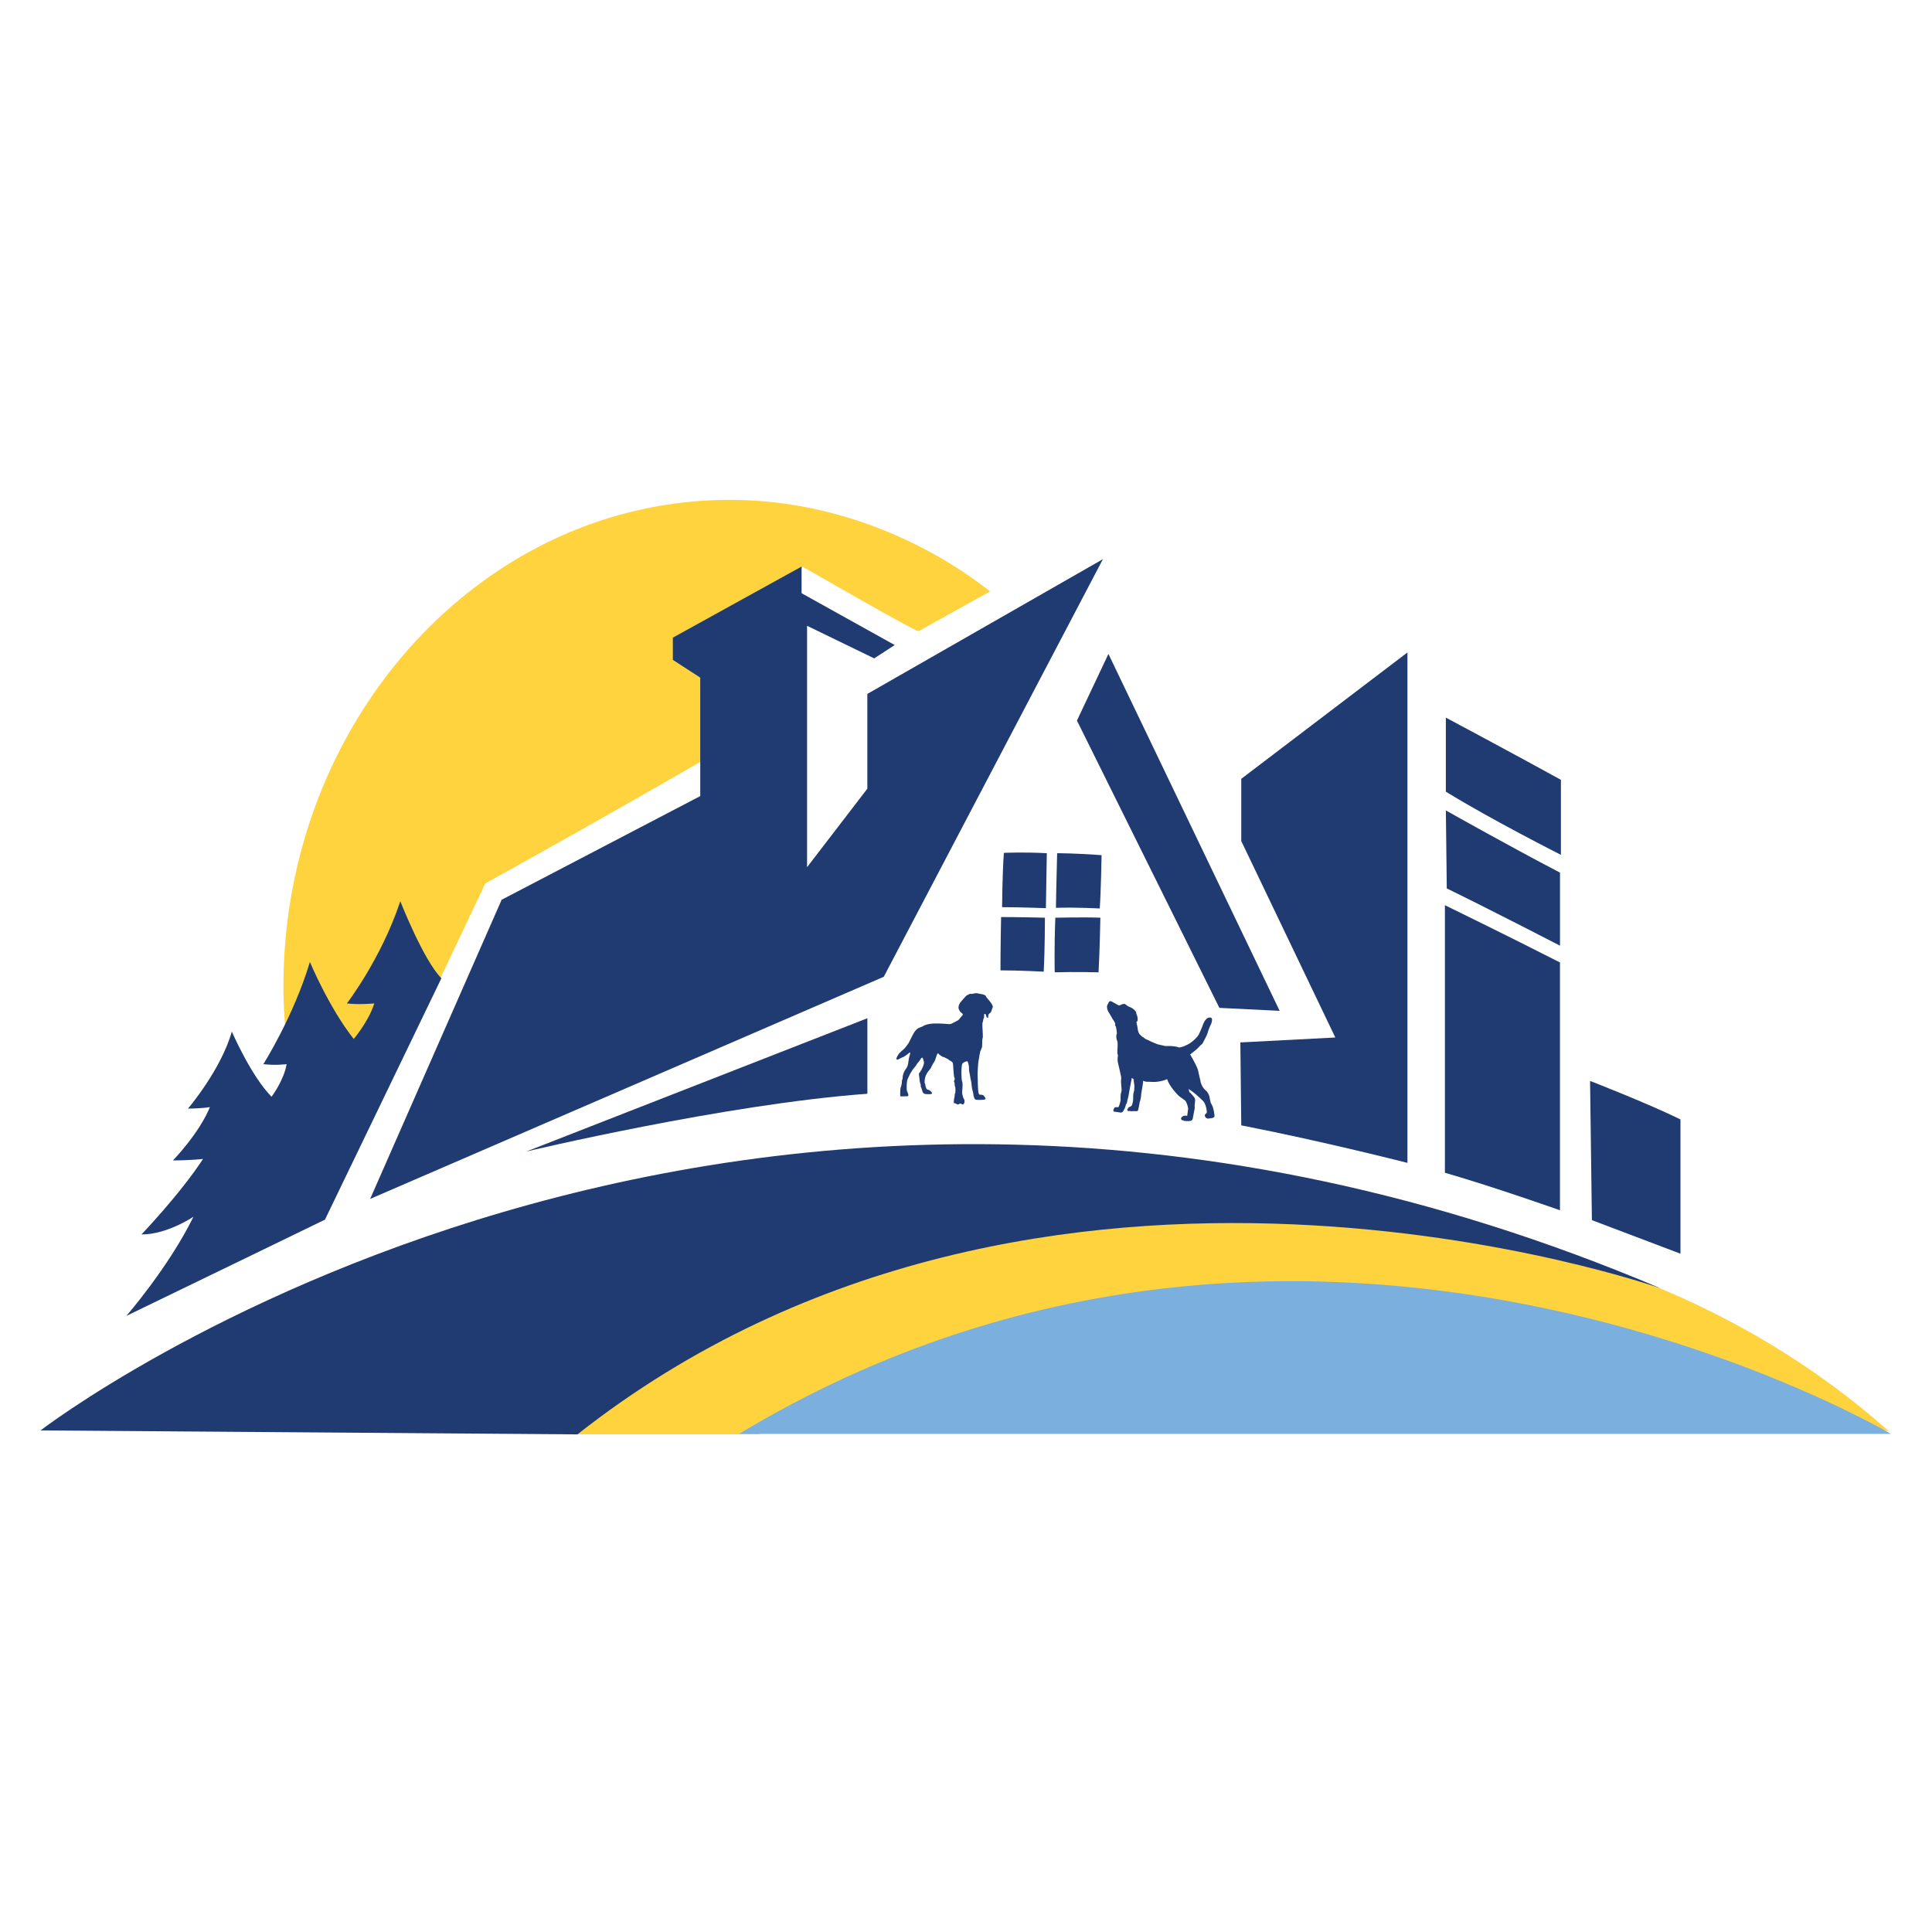
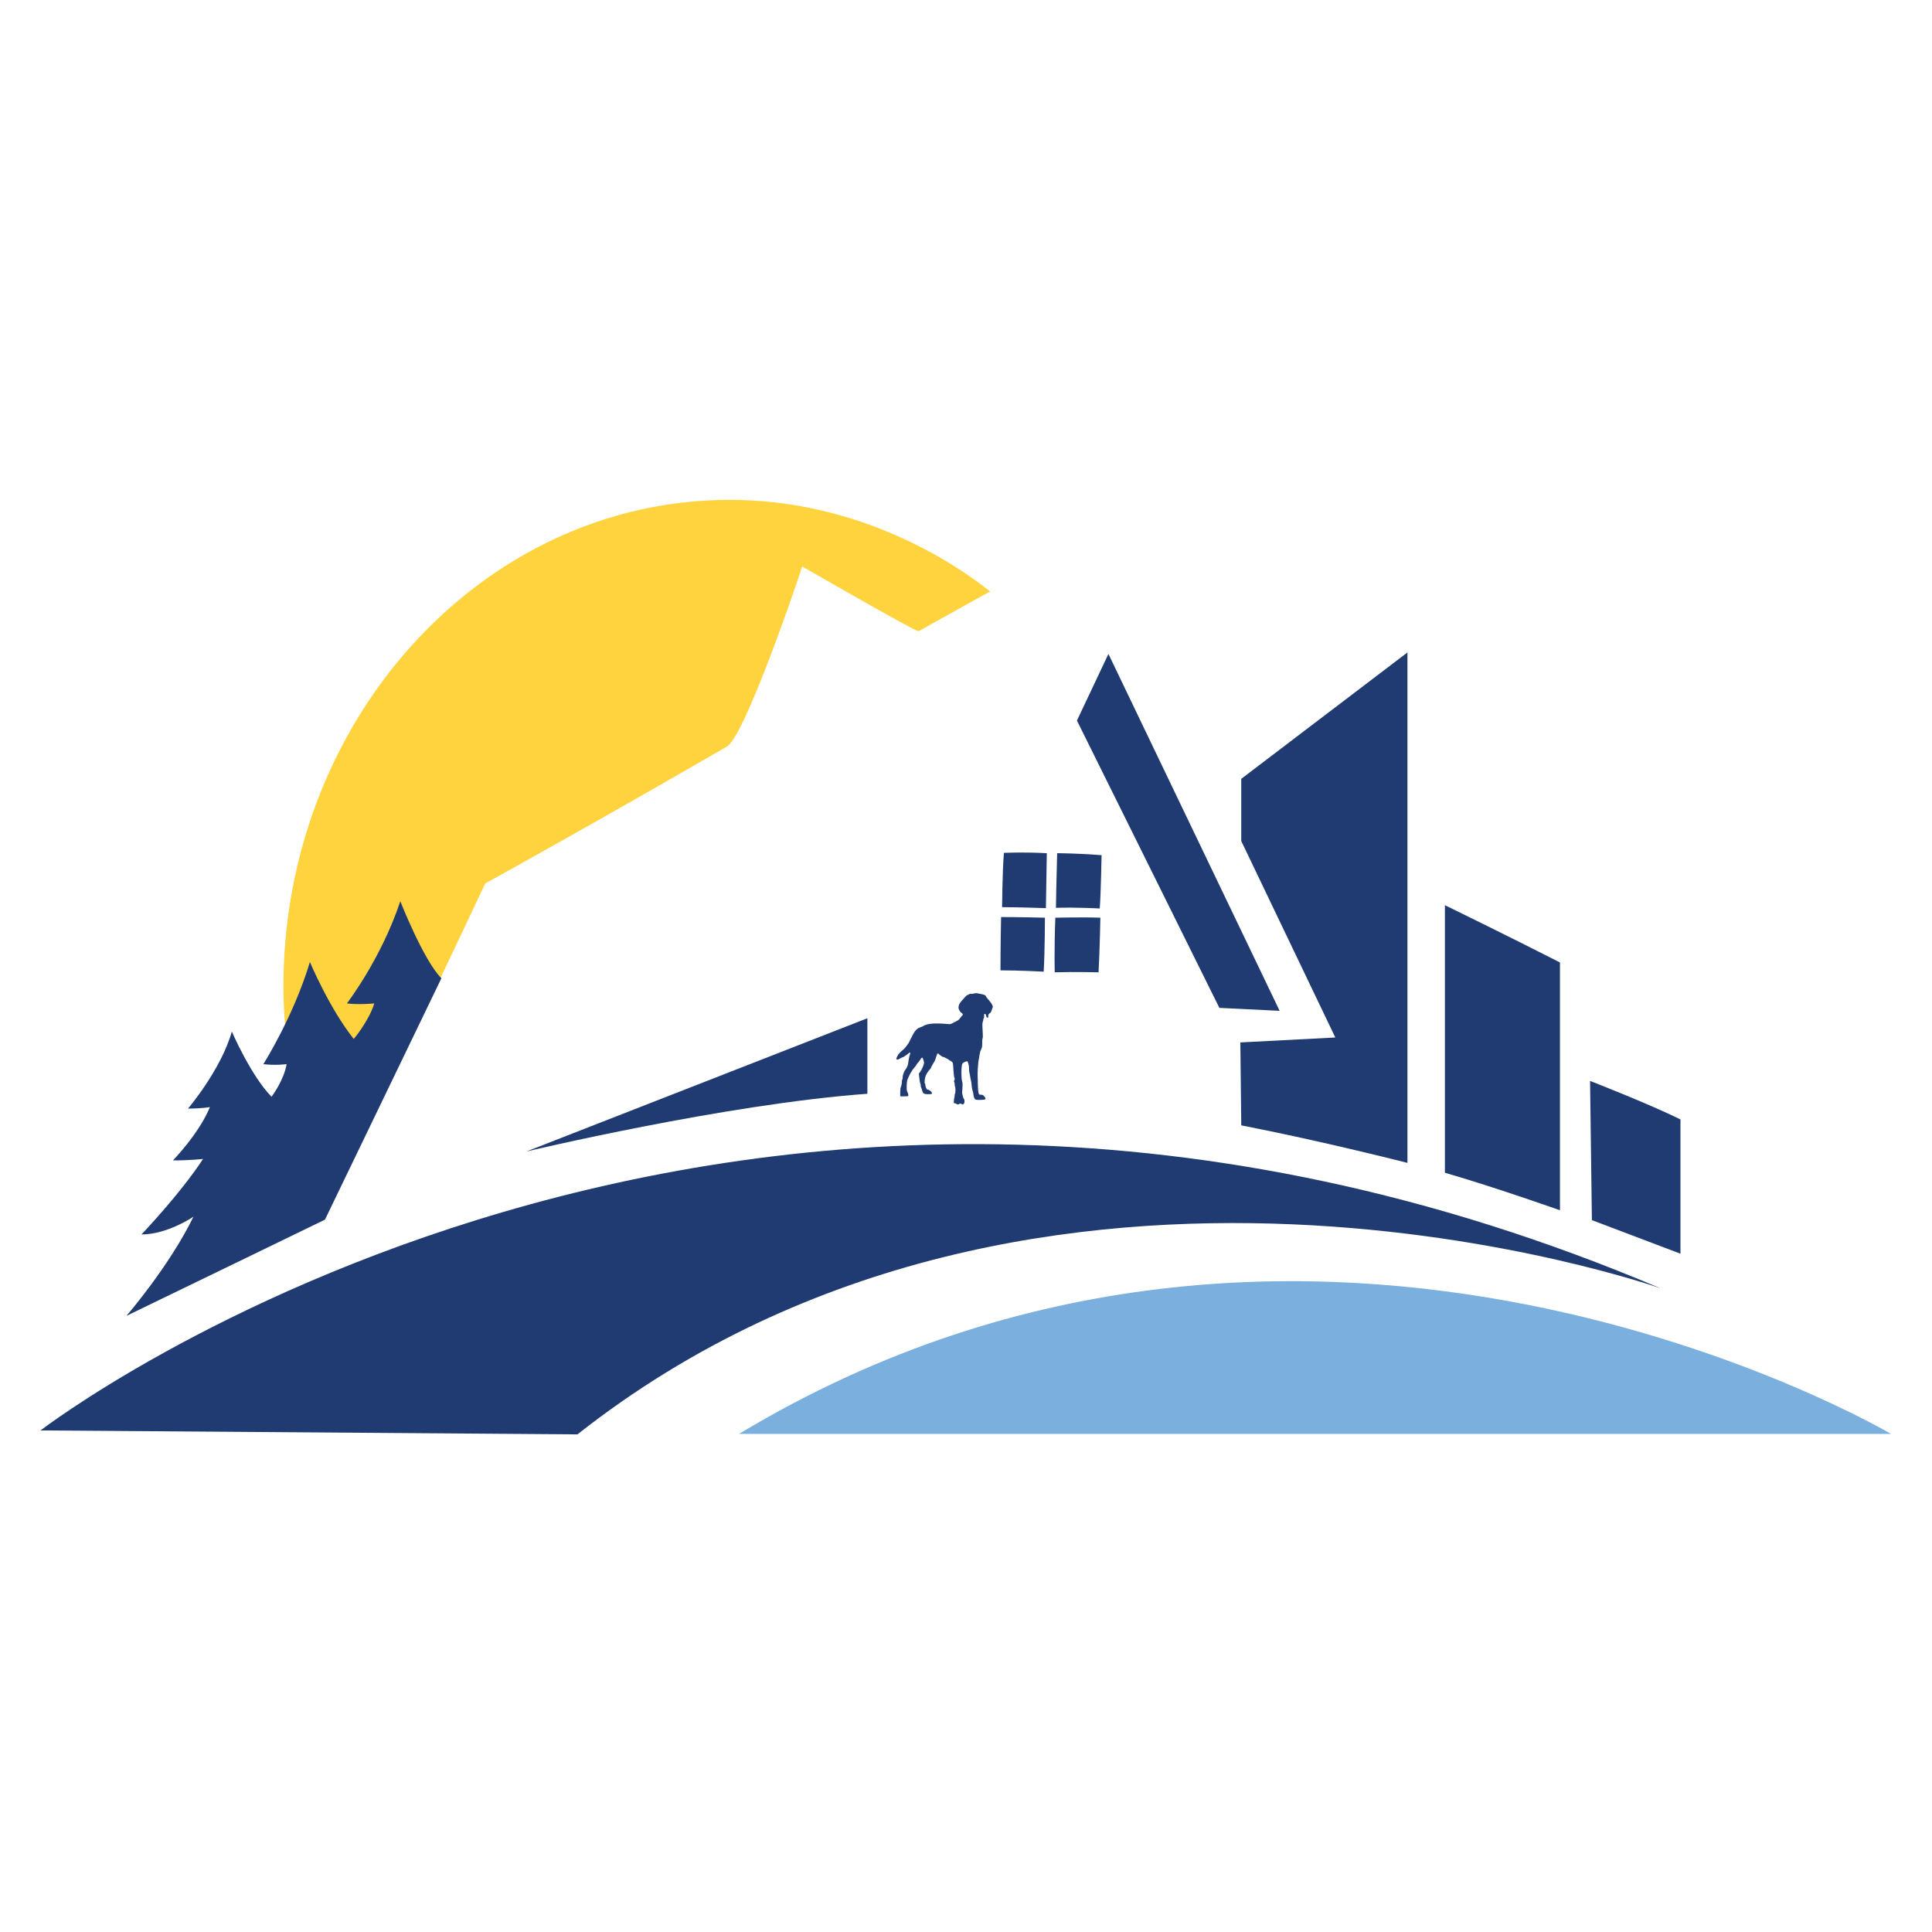
<svg xmlns="http://www.w3.org/2000/svg" data-bbox="0 0 286 286" viewBox="0 0 286 286" height="286" width="286" data-type="color">
  <g>
    <path fill="#ffffff" d="M286 0v286H0V0z" data-color="1" />
-     <path fill="#FFD33D" d="M83.588 212.336h28.744c65.76-22.799 167.321-.439 167.321-.439-43.495-38.633-106.157-36.543-144.759-26.965-37.167 9.223-51.306 27.404-51.306 27.404" data-color="2" />
    <path fill="#FFD33D" d="M48.923 176.163c-4.178-9.42-6.966-18.96-6.966-30.105 0-39.795 29.838-72.395 66.642-72.055 23.02.212 38.118 13.861 38.052 13.593-.019-.075 1.525-.964-10.64 5.832-.36.202-17.255-9.618-17.273-9.558-.752 2.436-8.496 25.116-11.138 26.649a2240 2240 0 0 1-35.766 20.265l-7.105 15.014z" data-color="2" />
    <path fill="#1F3B72" d="M18.707 194.797c9.53-4.603 29.4-14.249 29.4-14.249l17.234-35.734c-2.636-2.631-6.083-11.4-6.083-11.4-2.839 8.55-7.908 15.127-7.908 15.127 1.825.219 4.056 0 4.056 0-.811 2.63-3.042 5.261-3.042 5.261-3.65-4.604-6.488-11.4-6.488-11.4-2.433 8.112-6.894 15.127-6.894 15.127 1.825.219 3.447 0 3.447 0-.405 2.411-2.23 4.823-2.23 4.823-3.041-3.069-5.88-9.646-5.88-9.646-1.622 5.7-6.488 11.4-6.488 11.4 2.027 0 3.244-.22 3.244-.22-1.622 3.947-5.474 7.893-5.474 7.893 2.635 0 4.46-.22 4.46-.22-3.447 5.262-9.124 11.181-9.124 11.181 3.853 0 7.705-2.631 7.705-2.631-3.65 7.454-9.935 14.688-9.935 14.688" data-color="3" />
-     <path fill="#1F3B72" d="m74.26 133.195-19.465 44.283 76.033-32.883 32.44-61.822-34.873 19.95v14.03l-8.922 11.619V92.638l9.935 4.823 3.042-1.973-13.788-7.672v-3.947L99.604 94.392v3.289l4.055 2.63v17.538z" data-color="3" />
    <path fill="#1F3B72" d="M128.4 150.733v11.18c-21.087 1.535-50.486 8.55-50.486 8.55z" data-color="3" />
    <path fill="#1F3B72" d="m180.508 149.198-21.086-42.529 4.663-9.865 25.344 52.833z" data-color="3" />
    <path fill="#1F3B72" d="M148.61 126.254c-.225 2.776-.27 8.037-.27 8.037 2.523 0 6.488.146 6.488.146.045-3.166.135-8.134.135-8.134-3.514-.195-6.353-.049-6.353-.049" data-color="3" />
    <path fill="#1F3B72" d="M148.196 135.754c-.091 3.897-.091 7.891-.091 7.891 2.884 0 6.398.195 6.398.195.181-3.313.181-7.989.181-7.989-3.605-.097-6.488-.097-6.488-.097" data-color="3" />
    <path fill="#1F3B72" d="M156.493 126.303c-.09 2.825-.181 8.085-.181 8.085 3.154-.097 6.488.098 6.488.098.181-2.533.271-7.891.271-7.891-3.695-.292-6.578-.292-6.578-.292" data-color="3" />
    <path fill="#1F3B72" d="M156.224 135.851c-.18 4.579-.09 8.086-.09 8.086 2.883-.097 6.488 0 6.488 0 .18-3.312.27-8.086.27-8.086-2.433-.097-6.668 0-6.668 0" data-color="3" />
-     <path fill="#1F3B72" d="M174.92 165.773c.412.207.686.178.686.178.549.029.741-.059.741-.059.138-.06.22-.297.22-.297.192-1.039.247-1.306.247-1.306.082-.267.027-.564.027-.564.055-.534.083-.92.083-.92a.93.93 0 0 0-.22-.475c-.274-.297-.466-.534-.466-.534-.165-.06-.193-.208-.193-.208a2 2 0 0 0-.109-.386c.988.594 2.031 1.662 2.031 1.662.274.238.329.416.329.416.302.474.357 1.365.357 1.365-.055.238-.192.238-.192.238-.11.088-.11.296-.11.296.028.119.165.297.165.297l.274.119c.33-.03.769-.119.769-.119l.22-.148c.027-.564-.22-1.366-.22-1.366-.055-.237-.329-.712-.329-.712a10 10 0 0 1-.165-.772c-.11-.653-.522-1.009-.522-1.009-.768-.623-.85-1.543-.85-1.543-.412-1.632-.248-1.425-.687-2.315s-.823-1.514-.823-1.514c.823-.653.988-.771 1.427-1.246s.192.029.686-.92.412-.861.577-1.365c.164-.505.411-.98.411-.98.165-.445.138-.682.138-.682-.028-.416-.549-.238-.549-.238-.549.178-.851 1.187-.851 1.187-.357.891-.604 1.365-.604 1.365-.467.683-1.235 1.188-1.235 1.188-.879.564-1.455.623-1.455.623a.49.49 0 0 1-.439-.059c-.879-.178-1.73-.119-1.73-.119a30 30 0 0 1-1.098-.238c-.494-.148-1.345-.564-1.345-.564l-.576-.267c-.357-.297-.522-.356-.522-.356a1.7 1.7 0 0 0-.301-.297c-.275-.356-.303-.89-.303-.89-.109-.594-.192-.979-.192-.979.275 0 .165-.653.165-.653a1.6 1.6 0 0 0-.137-.446 3 3 0 0 1-.083-.356c-.274-.445-.741-.653-.741-.653a6 6 0 0 1-.466-.208c-.247-.178-.44-.326-.44-.326-.329-.03-.631.148-.631.148-.165.09-.302.06-.302.06a53 53 0 0 0-1.07-.594c-.247-.089-.357.089-.357.089-.11.238-.247.475-.247.475-.138.475.164.979.164.979.385.624.604 1.039.604 1.039.275.357.412.713.412.713-.055.386.082.415.082.415.11.386.165 1.039.165 1.039-.247.504.083 1.217.083 1.217.054.386 0 1.098 0 1.098-.056.712.082.979.082.979-.138.475 0 1.098 0 1.098.274 1.128.412 1.811.412 1.811.109.356.027.861.027.861.027.593.082 1.098.082 1.098.055.356-.109.742-.109.742-.055.475-.028.95-.028.95-.055.445-.247.89-.247.89-.055.237-.247.178-.247.178a.74.74 0 0 0-.412.059l-.11.208c-.137.386.055.386.055.386.632.089 1.016.148 1.016.148.329-.059.412-.386.412-.386.247-.356.302-.801.302-.801.219-.237.219-.594.219-.594.11-.356.193-.771.193-.771.164-1.009.439-2.374.439-2.374l.027-.208.274.178c.055.594.11.861.11.861.028.652-.055.949-.055.949-.164.505-.109 1.009-.109 1.009a3.5 3.5 0 0 1-.193 1.039.63.63 0 0 1-.411.267c-.22.179-.275.416-.275.416 0 .208.165.178.165.178h.357s-.137.059.137.03c.274-.03.686 0 .686 0 .275 0 .302-.327.302-.327l.193-1.039c.219-.623.219-1.187.219-1.187.137-.771.274-1.692.274-1.692v-.267c.44.208.769.149.769.149.521.029.906.029.906.029a5.3 5.3 0 0 0 1.894-.415c.357 1.157 1.702 2.463 1.702 2.463.412.327.769.564.769.564.274.148.384.475.384.475.247.534.247.92.247.92a53 53 0 0 1-.138 1.009c-.549-.089-.713.119-.713.119-.357.237-.11.475-.11.475" data-color="3" />
    <path fill="#1F3B72" d="M183.748 166.59c12.03 2.339 24.601 5.554 24.601 5.554v-75.56l-24.601 18.708v9.207l13.923 29.084-14.058.731z" data-color="3" />
    <path fill="#1F3B72" d="M213.895 173.605c7.569 2.193 17.031 5.554 17.031 5.554v-36.684c-7.434-3.8-17.031-8.476-17.031-8.476z" data-color="3" />
-     <path fill="#1F3B72" d="M214.17 131.514c7.164 3.508 16.761 8.477 16.761 8.477v-10.815c-7.569-3.946-16.896-9.207-16.896-9.207z" data-color="3" />
-     <path fill="#1F3B72" d="M214.035 117.192c6.623 4.092 17.032 9.353 17.032 9.353v-11.107c-6.624-3.654-17.032-9.208-17.032-9.208z" data-color="3" />
    <path fill="#1F3B72" d="M235.653 180.621c8.11 3.069 13.112 4.969 13.112 4.969v-19.877c-4.732-2.338-13.382-5.7-13.382-5.7z" data-color="3" />
    <path fill="#1F3B72" d="M85.48 212.335c68.666-54.075 160.311-21.63 160.311-21.63C108.729 132.537 6 211.75 6 211.75z" data-color="3" />
    <path fill="#7AAFDE" d="M279.921 212.262H109.406c84.484-50.86 170.515 0 170.515 0" data-color="4" />
    <path fill="#1F3B72" d="M144.15 147.079c-.184.042-.374.067-.429.049a.26.26 0 0 0-.201.024c-.056.03-.184.091-.279.128a1.3 1.3 0 0 0-.391.323l-.408.463c-.34.372-.502.659-.536.939-.027.226-.011.317.118.561.083.159.212.311.279.348a.56.56 0 0 1 .19.183c.061.103.05.14-.09.28a3 3 0 0 0-.318.396 1.2 1.2 0 0 1-.363.323c-.111.055-.385.195-.608.311-.408.214-.413.214-.949.171-1.05-.085-1.831-.091-2.384-.024-.307.042-.58.097-.614.122a.23.23 0 0 1-.15.054.6.6 0 0 0-.252.104 2.5 2.5 0 0 1-.496.232c-.542.189-.81.469-1.217 1.262-.078.164-.212.42-.296.579-.078.164-.173.347-.207.414a1 1 0 0 1-.089.153c-.017.018-.095.128-.179.244-.256.366-.402.524-.686.762a4 4 0 0 0-.475.451c-.229.262-.474.762-.424.853.05.086.223.086.357.007.173-.104.592-.305.637-.305.067 0 .848-.555.87-.616.012-.031.056-.055.101-.055.1 0 .1.152-.017.488-.05.152-.111.427-.134.609-.111.842-.162.994-.491 1.445-.223.317-.396.829-.396 1.195 0 .122-.023.238-.056.256-.028.019-.056.153-.056.287 0 .256-.078.646-.179.884-.033.073-.061.396-.067.725l-.005.592h.352c.921-.013.848 0 .848-.202a1.2 1.2 0 0 0-.117-.408c-.101-.183-.123-.335-.123-.719 0-.519.033-.897.1-1.098.079-.25.453-1.018.542-1.128.056-.067.1-.14.1-.164 0-.031.162-.256.363-.5.201-.25.363-.476.363-.5s.095-.152.218-.287c.117-.128.284-.353.368-.493.089-.141.196-.25.24-.238.045.012.134.177.19.384.106.354.106.372.011.701a3 3 0 0 1-.201.5.6.6 0 0 0-.1.226c0 .036-.023.067-.056.067-.028 0-.056.036-.056.079 0 .049-.067.146-.145.232-.123.128-.14.176-.112.42.023.153.056.451.078.671.023.219.073.457.112.53a.9.9 0 0 1 .067.335c0 .116.022.232.05.269.028.03.09.213.145.408.146.518.257.592.905.592.424 0 .53-.019.558-.098.05-.152-.307-.506-.553-.555-.184-.03-.229-.067-.323-.311a1.4 1.4 0 0 1-.112-.445c0-.097-.028-.177-.061-.177-.062 0-.045-.451.033-.823.073-.353.307-.798.614-1.146.168-.189.307-.402.307-.469s.028-.122.056-.122c.033 0 .056-.031.056-.067s.083-.195.184-.354c.206-.317.268-.457.402-.89a8 8 0 0 1 .156-.445c.056-.134.179-.183.218-.085.039.11.619.5.737.5.067 0 .145.024.173.048.033.031.145.092.251.135.106.048.273.146.368.225s.196.14.224.14.122.067.212.147c.156.128.167.176.206.713.084 1.207.123 1.585.173 1.616.067.048.056.353-.022.439-.05.054-.05.109 0 .225.039.085.067.262.067.396 0 .128.028.256.056.275.033.018.056.256.056.518s-.023.5-.056.518c-.028.018-.056.128-.056.244s-.022.268-.05.347c-.028.08-.056.293-.067.476l-.023.329.196.055a.8.8 0 0 1 .251.11c.067.073.29.073.335-.006.045-.08.346-.08.391 0 .055.097.223.073.323-.049.134-.159.123-.604-.005-.732-.089-.085-.257-.75-.246-.957 0-.036.023-.359.045-.719.022-.433.017-.707-.022-.793-.151-.335-.179-1.92-.04-2.591.04-.207.285-.384.642-.469.14-.031.173-.018.218.103.134.385.173.61.173.97 0 .213.028.488.062.603.033.116.078.366.106.549s.078.445.111.579c.039.134.09.482.112.774.028.293.084.622.134.732.045.11.095.354.117.537.045.402.162.707.307.792.117.067.765.079 1.217.024.352-.048.368-.134.095-.475-.151-.189-.235-.238-.402-.25a4 4 0 0 1-.279-.024c-.173-.019-.246-.452-.274-1.622a74 74 0 0 0-.033-1.341c-.011-.342.072-1.646.123-1.951.028-.171.095-.549.145-.854.05-.298.111-.585.134-.64.022-.049.072-.177.111-.274.039-.104.09-.232.118-.287.028-.061.05-.378.05-.707 0-.341.028-.628.061-.664.039-.043.039-.372 0-1.122-.05-.89-.05-1.098.023-1.305a2 2 0 0 0 .083-.384c0-.073.028-.134.056-.134.034 0 .056-.152.056-.341 0-.311.011-.336.123-.317.089.012.134.073.162.213.039.219.189.408.273.354.028-.019.056-.135.056-.257 0-.164.039-.256.156-.359a.8.8 0 0 1 .185-.147c.022 0 .094-.158.161-.353.067-.189.14-.39.162-.439.028-.049-.005-.189-.072-.335-.118-.238-.207-.366-.687-.939-.134-.153-.24-.299-.24-.323 0-.141-.268-.281-.659-.348a19 19 0 0 1-.625-.122c-.117-.03-.324-.012-.525.037" data-color="3" />
  </g>
</svg>